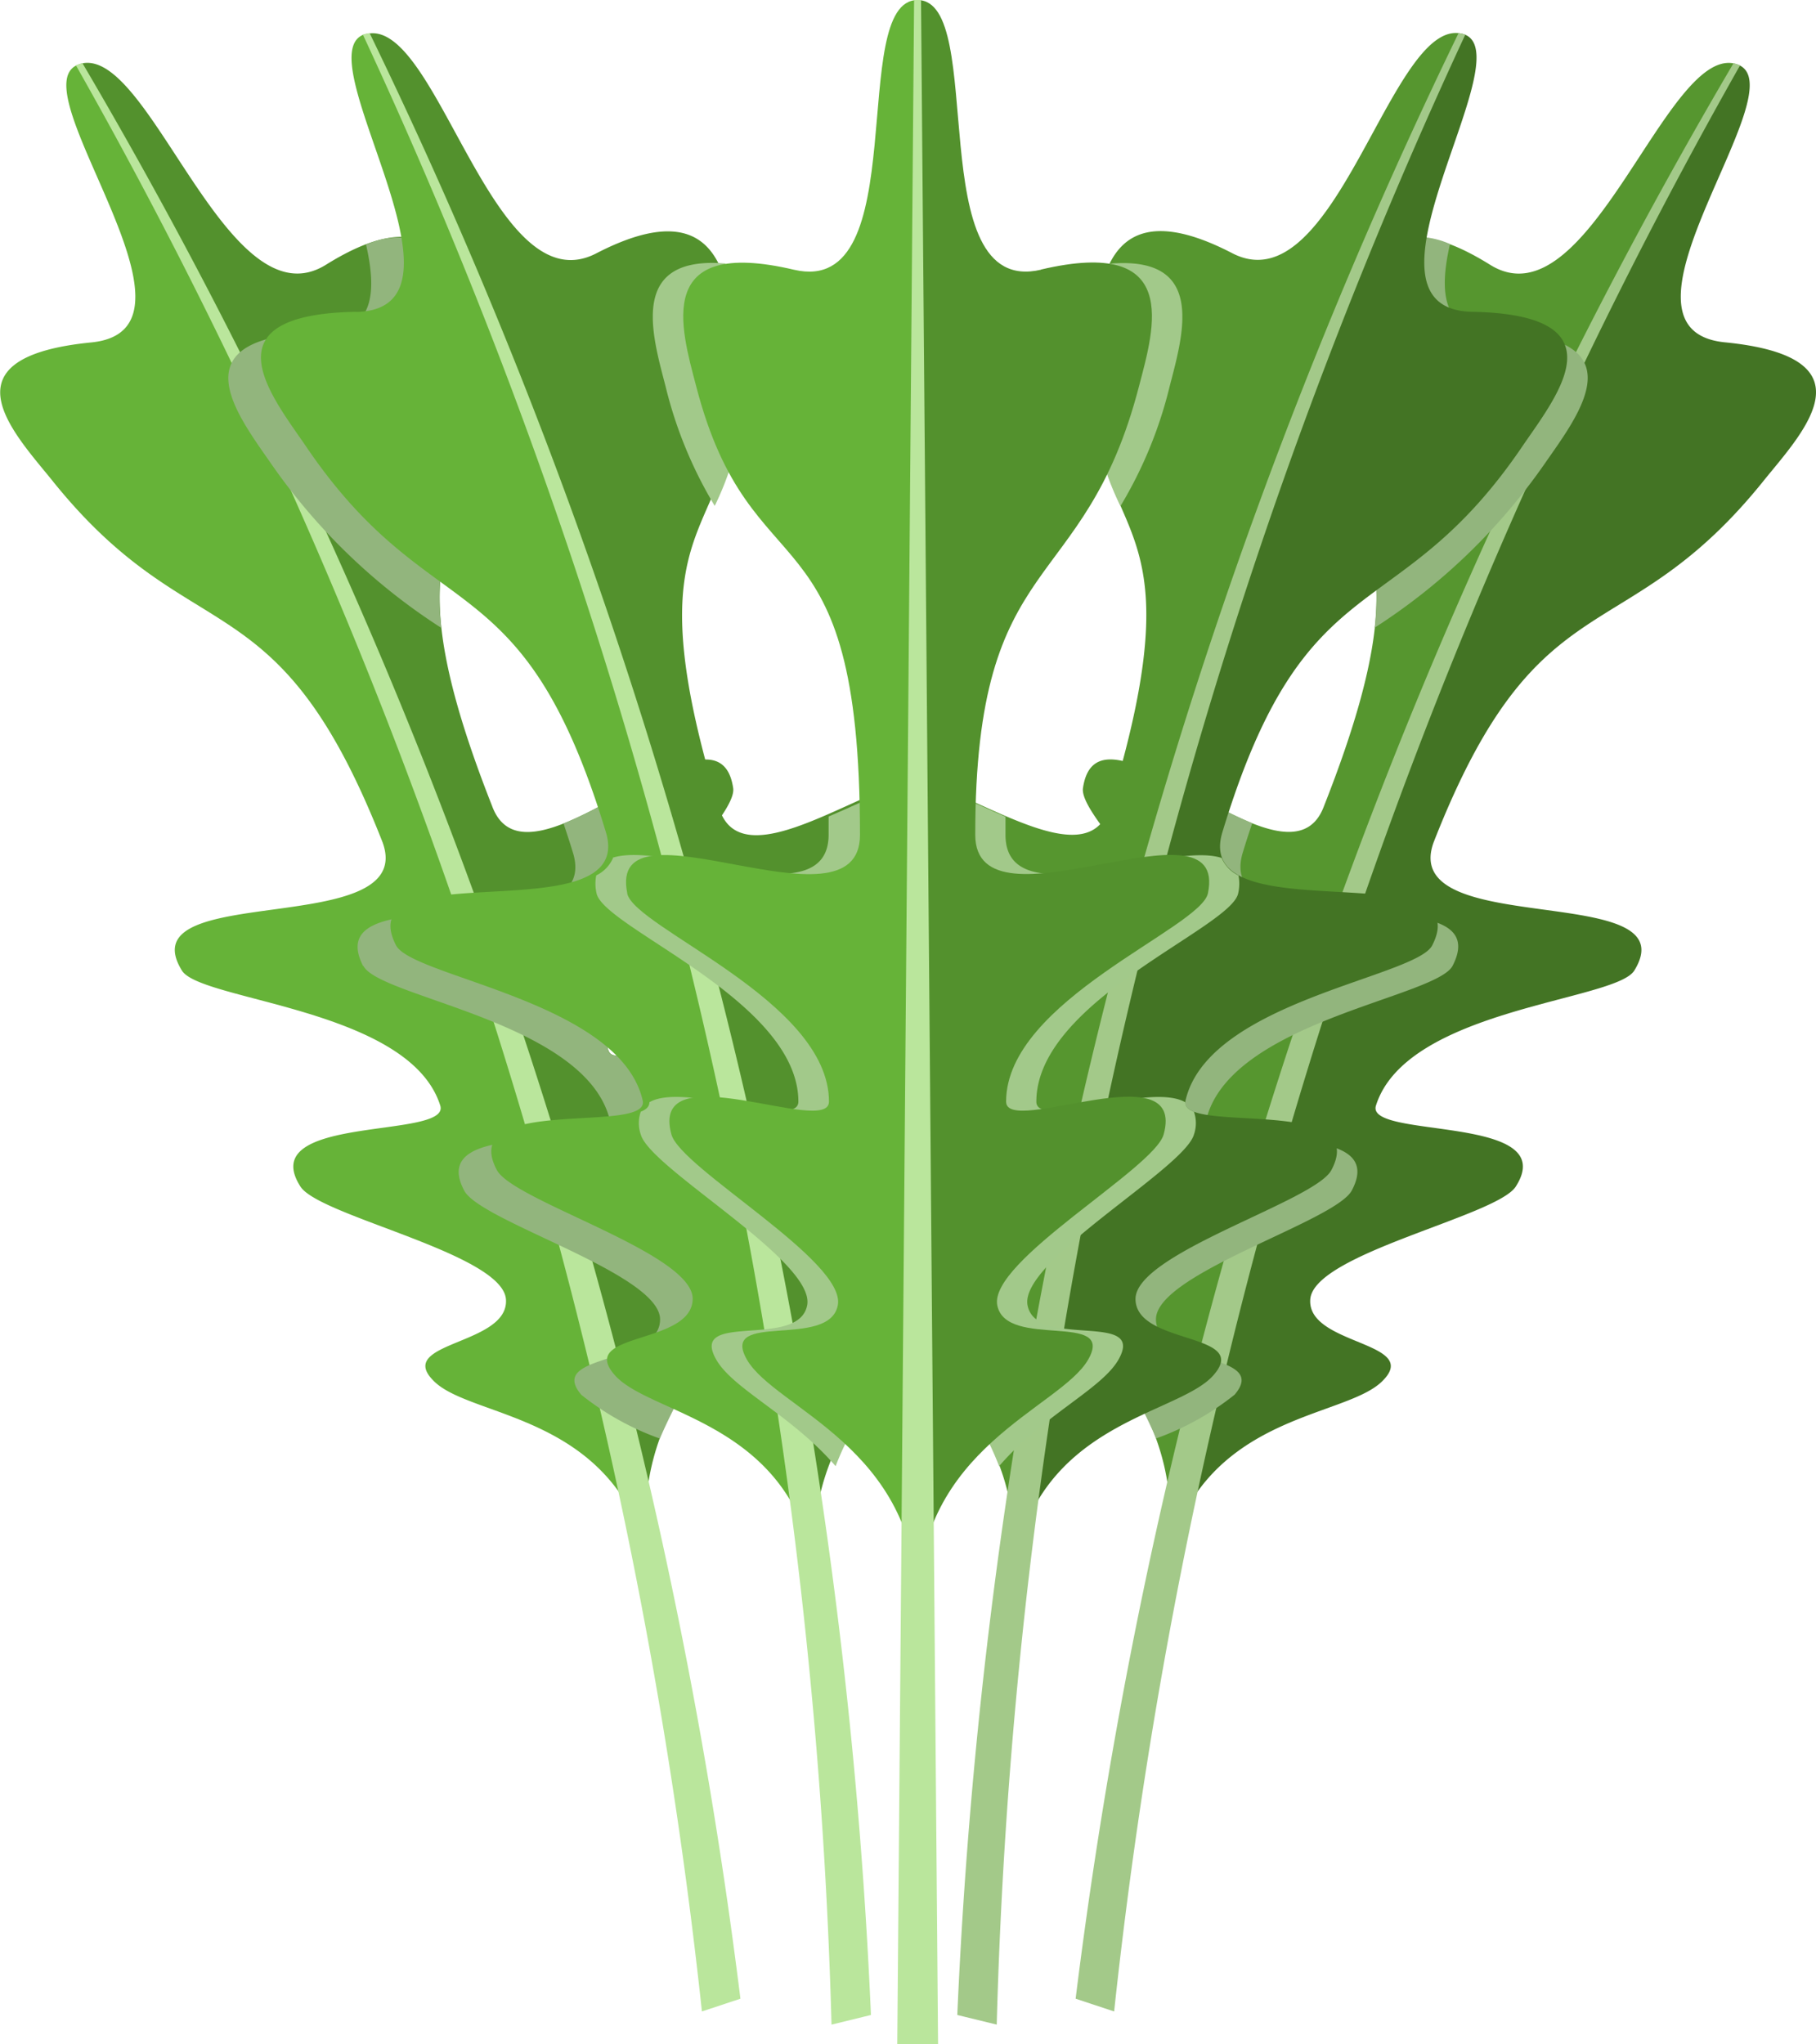
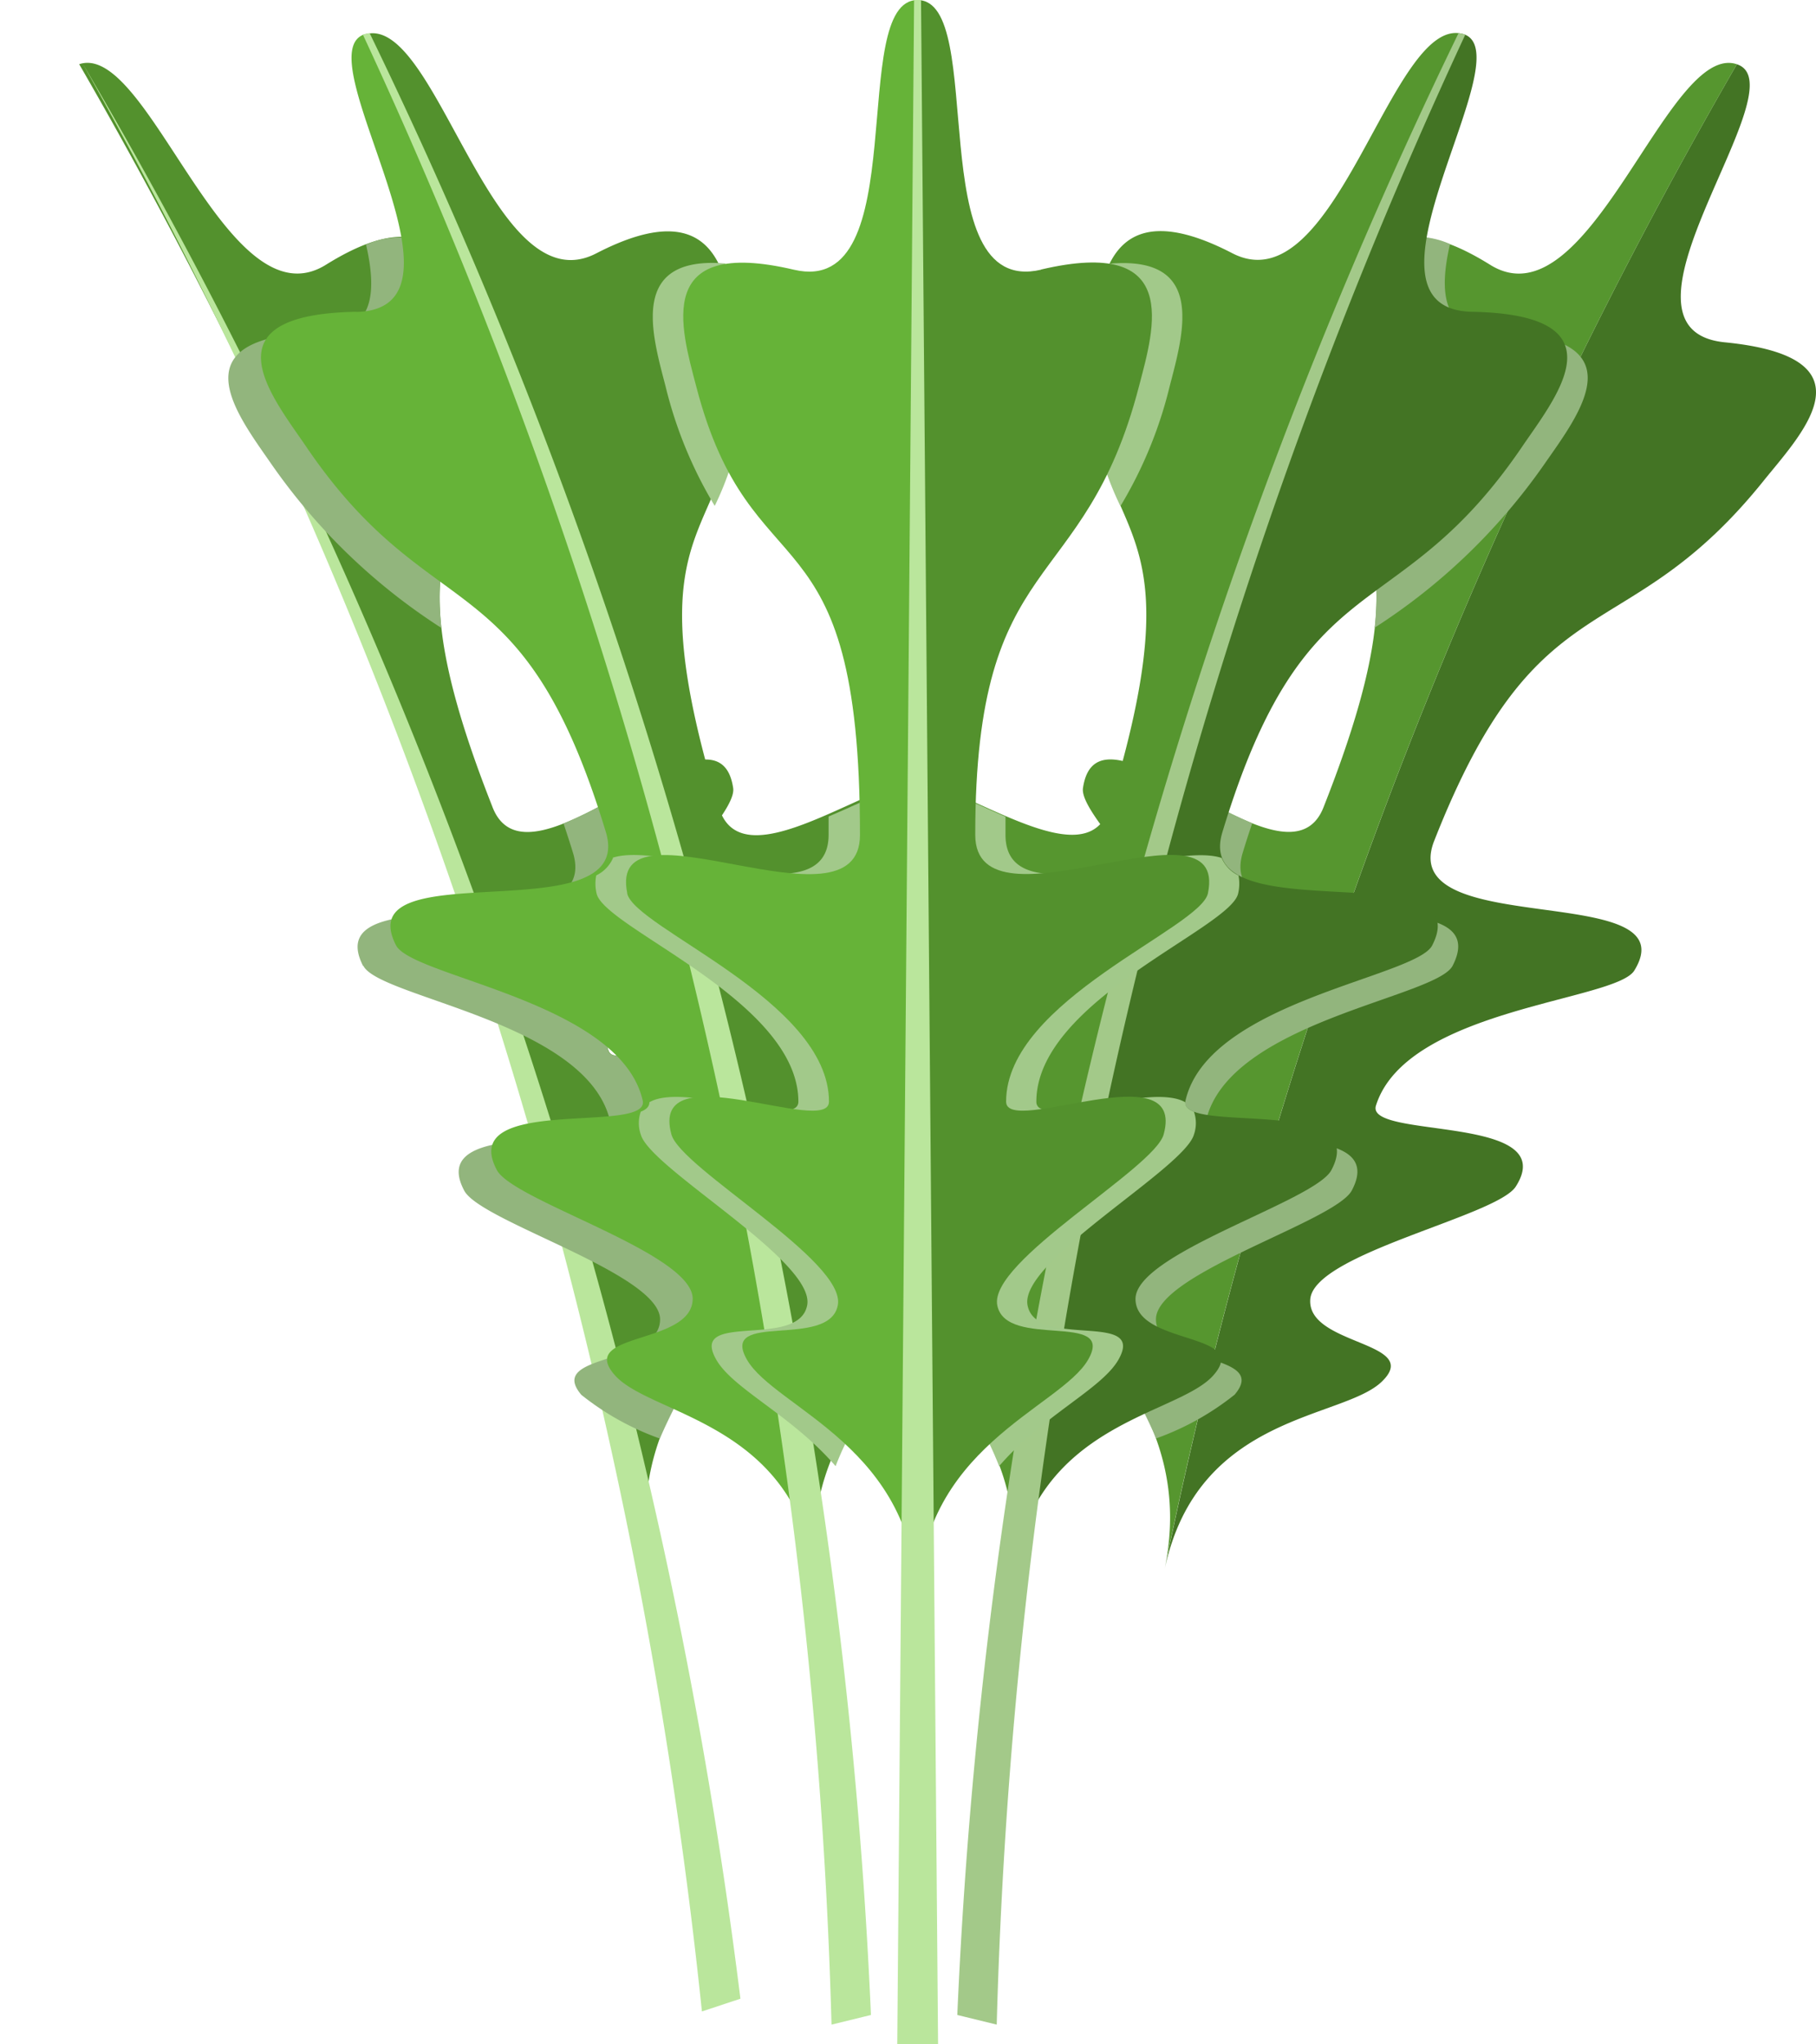
<svg xmlns="http://www.w3.org/2000/svg" id="Gruppe_44490" data-name="Gruppe 44490" width="35.605" height="40.083" viewBox="0 0 35.605 40.083">
  <defs>
    <clipPath id="clip-path">
      <rect id="Rechteck_691" data-name="Rechteck 691" width="35.605" height="40.083" fill="none" />
    </clipPath>
    <clipPath id="clip-path-3">
      <rect id="Rechteck_682" data-name="Rechteck 682" width="7.472" height="12.583" fill="none" />
    </clipPath>
    <clipPath id="clip-path-4">
      <rect id="Rechteck_683" data-name="Rechteck 683" width="4.878" height="7.66" fill="none" />
    </clipPath>
    <clipPath id="clip-path-7">
      <rect id="Rechteck_686" data-name="Rechteck 686" width="5.716" height="13.237" fill="none" />
    </clipPath>
    <clipPath id="clip-path-8">
      <rect id="Rechteck_687" data-name="Rechteck 687" width="1.783" height="4.769" fill="none" />
    </clipPath>
  </defs>
  <g id="Gruppe_40603" data-name="Gruppe 40603" clip-path="url(#clip-path)">
    <g id="Gruppe_40602" data-name="Gruppe 40602">
      <g id="Gruppe_40601" data-name="Gruppe 40601" clip-path="url(#clip-path)">
        <path id="Pfad_39730" data-name="Pfad 39730" d="M99.09,4.847A98.827,98.827,0,0,0,87.871,34.359c.65-3.08,3.533-2.935,4.276-3.7.764-.767-1.48-.693-1.421-1.592s3.652-1.63,4.029-2.214c.914-1.428-2.948-.921-2.741-1.588.6-1.907,4.7-2.049,5.066-2.649,1.093-1.777-4.644-.585-3.934-2.516,2.077-5.306,3.734-3.649,6.508-7.135.775-.949,2.111-2.382-.808-2.667-2.54-.264,1.512-5.039.244-5.451" transform="translate(-65.037 -3.587)" fill="#437424" />
        <path id="Pfad_39731" data-name="Pfad 39731" d="M79.1,23.747c-.027.7,2.552,3.473,2.166,4.263s-2.238-.639-1.965.472,2.727,2.72,2.077,5.8A98.833,98.833,0,0,1,92.6,4.772c-1.361-.458-2.889,5.152-4.841,3.93-2.328-1.451-2.632.325-2.843,1.459-.706,4.171,2.017,3-.41,9.152-.709,1.931-4.428-2.389-4.727-.349-.1.688,3.047,3.228,2.448,5.135-.207.667-3.064-2.063-3.123-.352" transform="translate(-58.546 -3.512)" fill="#56962f" />
-         <path id="Pfad_39732" data-name="Pfad 39732" d="M94.046,4.765a98.845,98.845,0,0,0-12.9,37.951l.755.25A98.843,98.843,0,0,1,94.174,4.807l-.128-.042" transform="translate(-60.057 -3.527)" fill="#a3c989" />
        <g id="Gruppe_40579" data-name="Gruppe 40579" transform="translate(21.117 15.623)" style="mix-blend-mode: multiply;isolation: isolate">
          <g id="Gruppe_40578" data-name="Gruppe 40578">
            <g id="Gruppe_40577" data-name="Gruppe 40577" clip-path="url(#clip-path-3)">
              <path id="Pfad_39733" data-name="Pfad 39733" d="M81.472,69.072c-.07.362-.143.724-.209,1.086A10.8,10.8,0,0,1,82.814,72.7a5.32,5.32,0,0,0,1.539-.858c.7-.826-1.531-.572-1.543-1.473s3.509-1.916,3.839-2.529c.8-1.5-3.013-.682-2.859-1.364.444-1.949,4.523-2.418,4.838-3.046.948-1.859-4.676-.212-4.123-2.193.064-.212.128-.409.193-.6a9.612,9.612,0,0,1-1.044-.52q-.332,1.128-.637,2.262a3.368,3.368,0,0,1,.81,2.7c-.093.3-.718-.084-1.384-.444q-.268,1.1-.509,2.208c.588.873,1.127,1.754.935,2.147-.218.441-.891.19-1.4.076" transform="translate(-81.263 -60.12)" fill="#92b57d" />
            </g>
          </g>
        </g>
        <g id="Gruppe_40582" data-name="Gruppe 40582" transform="translate(26.25 4.648)" style="mix-blend-mode: multiply;isolation: isolate">
          <g id="Gruppe_40581" data-name="Gruppe 40581">
            <g id="Gruppe_40580" data-name="Gruppe 40580" clip-path="url(#clip-path-4)">
              <path id="Pfad_39734" data-name="Pfad 39734" d="M102.192,17.931c-.405.949-.79,1.906-1.165,2.866-.138,2.249.926,2.6.69,4.748a11.873,11.873,0,0,0,3.323-3.2c.7-1.008,1.914-2.543-1.019-2.594-.977-.023-1.044-.782-.827-1.727a1.551,1.551,0,0,0-1-.1" transform="translate(-101.015 -17.886)" fill="#92b57d" />
            </g>
          </g>
        </g>
-         <path id="Pfad_39735" data-name="Pfad 39735" d="M1.8,10.3c-2.919.285-1.583,1.719-.808,2.668C3.763,16.452,5.419,14.795,7.5,20.1c.71,1.931-5.027.739-3.934,2.516.364.6,4.467.742,5.066,2.649.207.667-3.655.16-2.741,1.588.377.584,3.972,1.315,4.029,2.214s-2.185.824-1.421,1.592c.743.763,3.626.618,4.276,3.7A98.83,98.83,0,0,0,1.553,4.847C.285,5.259,4.337,10.035,1.8,10.3" transform="translate(0 -3.587)" fill="#66b338" />
        <path id="Pfad_39736" data-name="Pfad 39736" d="M13.658,10.161c-.212-1.135-.515-2.91-2.843-1.46-1.952,1.222-3.48-4.388-4.841-3.93A98.831,98.831,0,0,1,17.192,34.283c-.65-3.08,1.792-4.7,2.077-5.8s-1.575.318-1.964-.472,2.192-3.563,2.166-4.263c-.059-1.71-2.916,1.019-3.123.352-.6-1.907,2.545-4.447,2.448-5.135-.3-2.039-4.018,2.281-4.727.35-2.427-6.157.3-4.981-.41-9.152" transform="translate(-4.421 -3.512)" fill="#53912d" />
-         <path id="Pfad_39737" data-name="Pfad 39737" d="M5.854,4.765l-.128.042A98.838,98.838,0,0,1,18,42.966l.755-.25A98.845,98.845,0,0,0,5.854,4.765" transform="translate(-4.238 -3.527)" fill="#bae69c" />
+         <path id="Pfad_39737" data-name="Pfad 39737" d="M5.854,4.765A98.838,98.838,0,0,1,18,42.966l.755-.25A98.845,98.845,0,0,0,5.854,4.765" transform="translate(-4.238 -3.527)" fill="#bae69c" />
        <g id="Gruppe_40585" data-name="Gruppe 40585" transform="translate(7.016 15.623)" style="mix-blend-mode: multiply;isolation: isolate">
          <g id="Gruppe_40584" data-name="Gruppe 40584">
            <g id="Gruppe_40583" data-name="Gruppe 40583" clip-path="url(#clip-path-3)">
              <path id="Pfad_39738" data-name="Pfad 39738" d="M27.109,63.434c.315.627,4.394,1.1,4.838,3.046.154.681-3.656-.133-2.859,1.364.329.613,3.854,1.628,3.839,2.529s-2.244.647-1.544,1.473a5.326,5.326,0,0,0,1.539.857,10.807,10.807,0,0,1,1.551-2.544c-.067-.363-.139-.724-.209-1.086-.5.114-1.177.365-1.4-.076-.192-.392.347-1.273.935-2.147q-.242-1.107-.509-2.208c-.667.36-1.291.742-1.385.444a3.368,3.368,0,0,1,.81-2.7q-.3-1.135-.637-2.262a9.686,9.686,0,0,1-1.044.52c.064.191.129.389.193.6.553,1.981-5.07.335-4.123,2.193" transform="translate(-27.001 -60.12)" fill="#92b57d" />
            </g>
          </g>
        </g>
        <g id="Gruppe_40588" data-name="Gruppe 40588" transform="translate(4.477 4.648)" style="mix-blend-mode: multiply;isolation: isolate">
          <g id="Gruppe_40587" data-name="Gruppe 40587">
            <g id="Gruppe_40586" data-name="Gruppe 40586" clip-path="url(#clip-path-4)">
              <path id="Pfad_39739" data-name="Pfad 39739" d="M19.1,19.755c-2.933.051-1.715,1.587-1.019,2.594a11.862,11.862,0,0,0,3.323,3.2c-.235-2.148.828-2.5.69-4.748-.375-.96-.76-1.917-1.165-2.866a1.552,1.552,0,0,0-1,.1c.216.945.149,1.7-.828,1.727" transform="translate(-17.229 -17.886)" fill="#92b57d" />
            </g>
          </g>
        </g>
        <path id="Pfad_39740" data-name="Pfad 39740" d="M21.562,8c-2.933.051-1.715,1.587-1.019,2.594,2.487,3.7,4.271,2.177,5.917,7.632.553,1.981-5.07.335-4.123,2.193.315.627,4.394,1.1,4.838,3.046.154.682-3.656-.132-2.859,1.364.329.613,3.854,1.628,3.839,2.529s-2.244.647-1.543,1.473c.68.82,3.565.906,3.967,4.029A98.832,98.832,0,0,0,21.755,2.55c-1.3.309,2.361,5.393-.192,5.453" transform="translate(-14.574 -1.887)" fill="#66b338" />
        <path id="Pfad_39741" data-name="Pfad 39741" d="M34.862,8.492c-.12-1.148-.281-2.942-2.718-1.682-2.043,1.062-3.118-4.652-4.511-4.3a98.838,98.838,0,0,1,8.825,30.314c-.4-3.122,2.161-4.539,2.534-5.616s-1.6.191-1.92-.627,2.47-3.376,2.5-4.077c.077-1.71-2.988.783-3.142.1-.444-1.949,2.892-4.229,2.85-4.923-.135-2.057-4.187,1.952-4.74-.03-1.927-6.331.693-4.942.323-9.156" transform="translate(-20.452 -1.843)" fill="#53912d" />
        <path id="Pfad_39742" data-name="Pfad 39742" d="M27.511,2.488l-.131.032a98.84,98.84,0,0,1,9.188,39.018l.773-.189A98.844,98.844,0,0,0,27.511,2.488" transform="translate(-20.265 -1.841)" fill="#bae69c" />
        <path id="Pfad_39743" data-name="Pfad 39743" d="M85.168,2.55a98.827,98.827,0,0,0-8.825,30.313c.4-3.122,3.288-3.208,3.968-4.029.7-.826-1.531-.572-1.543-1.473s3.509-1.916,3.839-2.529c.8-1.5-3.013-.682-2.859-1.364.444-1.949,4.523-2.419,4.838-3.046.948-1.859-4.675-.212-4.122-2.193,1.646-5.455,3.43-3.936,5.917-7.632C87.075,9.59,88.293,8.054,85.36,8c-2.553-.06,1.1-5.144-.192-5.453" transform="translate(-56.505 -1.887)" fill="#437424" />
        <path id="Pfad_39744" data-name="Pfad 39744" d="M64.36,22.5c.029.7,2.822,3.258,2.5,4.077s-2.282-.458-1.92.627,2.936,2.494,2.534,5.616A98.834,98.834,0,0,1,76.3,2.506c-1.393-.348-2.468,5.367-4.511,4.3-2.436-1.26-2.6.534-2.718,1.682-.37,4.214,2.25,2.824.323,9.156-.553,1.982-4.6-2.027-4.74.03-.042.694,3.295,2.974,2.85,4.923-.153.682-3.219-1.811-3.142-.1" transform="translate(-47.634 -1.844)" fill="#56962f" />
        <path id="Pfad_39745" data-name="Pfad 39745" d="M82.056,2.488a98.84,98.84,0,0,0-9.829,38.861l.773.189A98.84,98.84,0,0,1,82.187,2.52l-.131-.032" transform="translate(-53.458 -1.841)" fill="#a3c989" />
        <g id="Gruppe_40591" data-name="Gruppe 40591" transform="translate(18.589 15.509)" style="mix-blend-mode: multiply;isolation: isolate">
          <g id="Gruppe_40590" data-name="Gruppe 40590">
            <g id="Gruppe_40589" data-name="Gruppe 40589" clip-path="url(#clip-path-7)">
              <path id="Pfad_39746" data-name="Pfad 39746" d="M71.535,69.195v2.024a6.116,6.116,0,0,1,1,1.7c.862-1,2.014-1.512,2.341-2.09.547-.965-1.609-.192-1.783-1.061s3.077-2.682,3.262-3.352a.68.68,0,0,0,0-.446c-.11-.043-.172-.1-.169-.185-.692-.406-2.921.54-2.921-.012,0-1.988,3.816-3.4,3.957-4.085a.846.846,0,0,0,.006-.351.682.682,0,0,1-.33-.343c-1.064-.348-4.238,1.182-4.238-.453,0-.123,0-.239,0-.357-.382-.163-.773-.351-1.137-.5v2.312c.775.9,1.5,1.961,1.278,2.937-.064.285-.639.015-1.278-.271v2.789c.442.6.756,1.152.636,1.457-.1.248-.348.3-.636.289" transform="translate(-71.535 -59.681)" fill="#a2c98a" />
            </g>
          </g>
        </g>
        <g id="Gruppe_40594" data-name="Gruppe 40594" transform="translate(21.398 5.155)" style="mix-blend-mode: multiply;isolation: isolate">
          <g id="Gruppe_40593" data-name="Gruppe 40593">
            <g id="Gruppe_40592" data-name="Gruppe 40592" clip-path="url(#clip-path-8)">
              <path id="Pfad_39747" data-name="Pfad 39747" d="M82.707,19.849a4.476,4.476,0,0,0-.326,1.483,5.688,5.688,0,0,0,.533,3.274,8.372,8.372,0,0,0,.966-2.353c.266-1.025.722-2.561-1.173-2.4" transform="translate(-82.344 -19.838)" fill="#a2c98a" />
            </g>
          </g>
        </g>
        <g id="Gruppe_40597" data-name="Gruppe 40597" transform="translate(11.675 15.509)" style="mix-blend-mode: multiply;isolation: isolate">
          <g id="Gruppe_40596" data-name="Gruppe 40596">
            <g id="Gruppe_40595" data-name="Gruppe 40595" clip-path="url(#clip-path-7)">
              <path id="Pfad_39748" data-name="Pfad 39748" d="M45.274,60.993a.682.682,0,0,1-.33.343.842.842,0,0,0,.006.351c.141.681,3.957,2.1,3.957,4.085,0,.552-2.228-.394-2.921.012,0,.083-.059.142-.169.185a.681.681,0,0,0,0,.447c.185.67,3.436,2.483,3.262,3.352s-2.329.1-1.783,1.061c.327.578,1.479,1.089,2.341,2.09a6.116,6.116,0,0,1,1-1.7V69.195c-.288.013-.537-.042-.636-.289-.12-.306.194-.854.636-1.457V64.659c-.64.286-1.214.556-1.278.271-.223-.976.5-2.035,1.278-2.937V59.681c-.364.151-.755.34-1.137.5,0,.117,0,.233,0,.357,0,1.635-3.174.1-4.238.453" transform="translate(-44.929 -59.681)" fill="#a2c98a" />
            </g>
          </g>
        </g>
        <g id="Gruppe_40600" data-name="Gruppe 40600" transform="translate(12.799 5.155)" style="mix-blend-mode: multiply;isolation: isolate">
          <g id="Gruppe_40599" data-name="Gruppe 40599">
            <g id="Gruppe_40598" data-name="Gruppe 40598" clip-path="url(#clip-path-8)">
              <path id="Pfad_39749" data-name="Pfad 39749" d="M51,21.332a4.476,4.476,0,0,0-.326-1.483c-1.895-.157-1.438,1.379-1.172,2.4a8.365,8.365,0,0,0,.966,2.353A5.688,5.688,0,0,0,51,21.332" transform="translate(-49.254 -19.838)" fill="#a2c98a" />
            </g>
          </g>
        </g>
        <path id="Pfad_39750" data-name="Pfad 39750" d="M71.651,5.287C69.285,5.842,70.615,0,69.23,0V31.5c0-3.127,2.8-3.889,3.346-4.845s-1.609-.192-1.783-1.061,3.078-2.682,3.262-3.352c.45-1.634-3.089.052-3.089-.643,0-1.988,3.816-3.4,3.957-4.085.418-2.02-4.562.9-4.562-1.147,0-5.667,2.129-4.618,3.212-8.8.3-1.144.84-2.932-1.923-2.283" transform="translate(-51.24 0.001)" fill="#53912d" />
        <path id="Pfad_39751" data-name="Pfad 39751" d="M47.247,17.514c.141.68,3.957,2.1,3.957,4.085,0,.695-3.539-.991-3.089.643.185.67,3.436,2.483,3.262,3.352s-2.329.1-1.783,1.061,3.346,1.718,3.346,4.845V0c-1.385,0-.055,5.842-2.421,5.288C47.757,4.638,48.3,6.426,48.6,7.57c1.083,4.179,3.212,2.214,3.212,8.8,0,2.046-4.98-.873-4.562,1.147" transform="translate(-34.951 0.001)" fill="#66b338" />
        <path id="Pfad_39752" data-name="Pfad 39752" d="M68.03,0,67.7,40.083h.8L68.166,0Z" transform="translate(-50.108 0)" fill="#bae69c" />
      </g>
    </g>
  </g>
</svg>